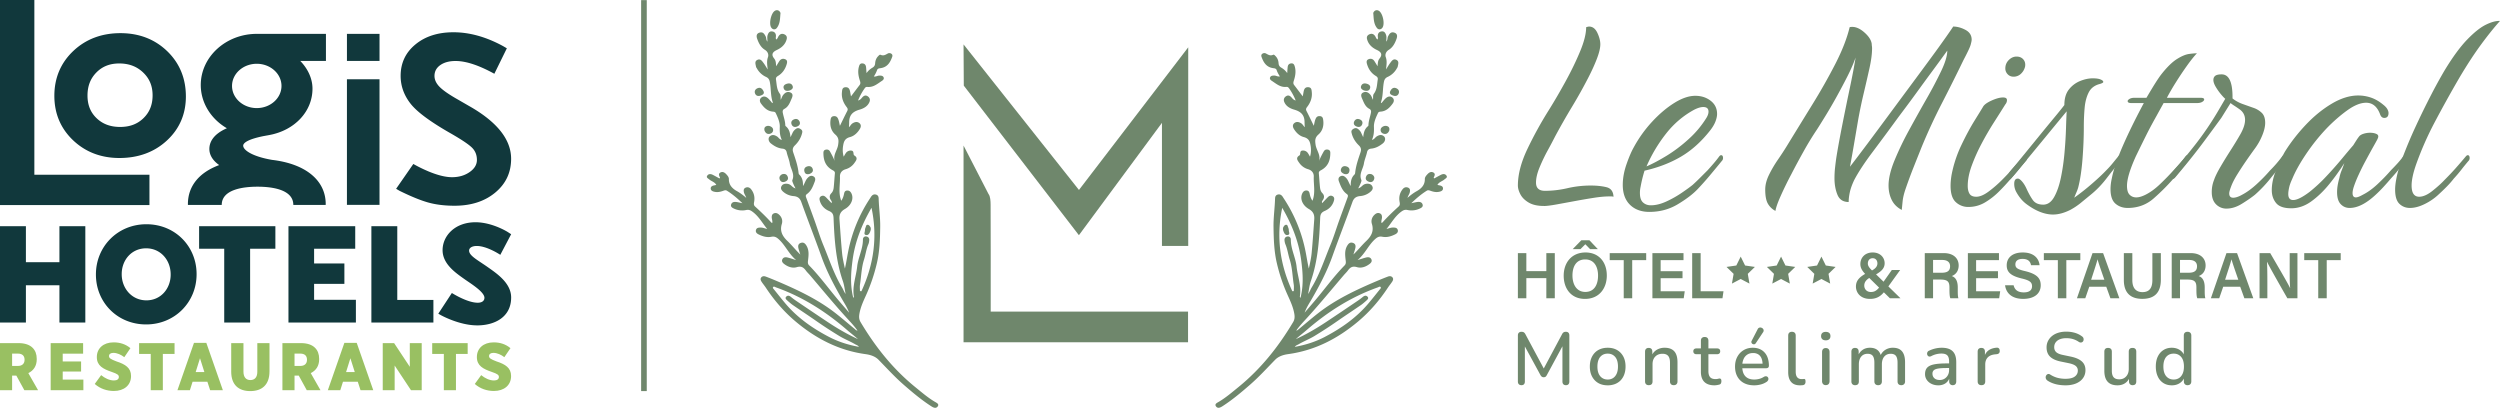
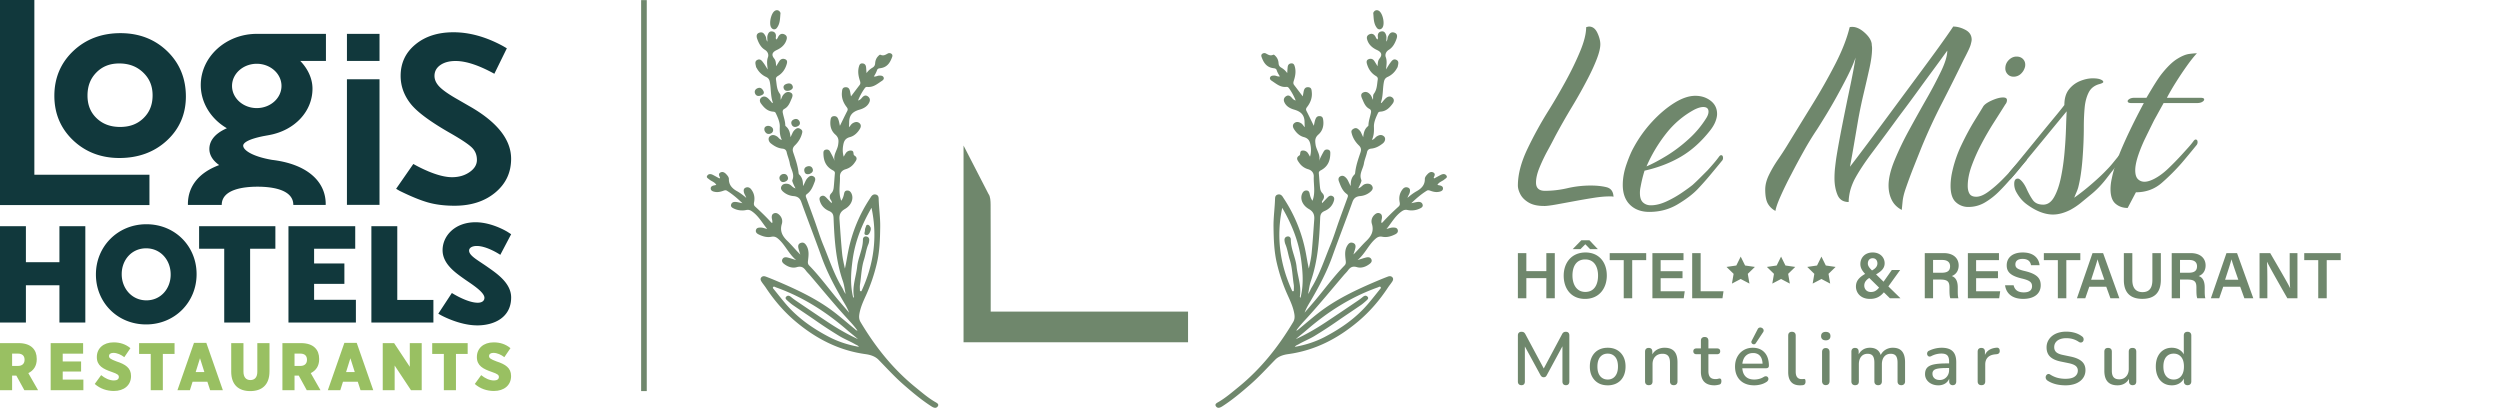
<svg xmlns="http://www.w3.org/2000/svg" data-name="Calque 2" viewBox="0 0 333.27 54.361">
  <g data-name="Calque 1">
    <path d="M0 45.74h2.467c.852 0 1.48.224 1.884.628.359.359.547.843.547 1.48v.045c0 .924-.449 1.516-1.121 1.848l1.301 2.279h-1.83L2.18 50.073h-.565v1.947H0v-6.28zm2.404 3.041c.547 0 .87-.305.87-.807v-.027c0-.538-.332-.808-.879-.808h-.781v1.642h.789zm4.351-3.041h4.324v1.409H8.361v1.041h2.449v1.337H8.361v1.077h2.754v1.417h-4.36v-6.28zm5.875 5.445l.852-1.175c.511.413 1.104.709 1.714.709.422 0 .646-.188.646-.457v-.018c0-.251-.188-.404-.924-.655-1.184-.404-2.01-.834-2.01-1.974v-.027c0-1.139.87-1.947 2.234-1.947.843 0 1.597.233 2.243.772l-.816 1.202c-.431-.332-.951-.574-1.462-.574-.368 0-.574.17-.574.413v.009c0 .278.197.413.996.718 1.193.386 1.938.87 1.938 1.938v.018c0 1.22-.933 1.983-2.288 1.983-.924 0-1.821-.296-2.548-.933zm7.464-4.001h-1.552V45.74h4.728v1.444h-1.561v4.836h-1.615v-4.836zm5.767-1.48h1.642l2.207 6.316h-1.696l-.368-1.13h-1.974l-.359 1.13h-1.66l2.207-6.316zm1.382 3.893l-.583-1.839-.574 1.839h1.157zm3.579-.062V45.74h1.633v3.804c0 .763.368 1.121.924 1.121s.924-.35.924-1.095v-3.831h1.624v3.759c0 1.83-1.032 2.638-2.566 2.638s-2.539-.817-2.539-2.602zm6.826-3.795h2.467c.852 0 1.48.224 1.884.628.359.359.547.843.547 1.48v.045c0 .924-.449 1.516-1.121 1.848l1.301 2.279h-1.83l-1.068-1.947h-.565v1.947h-1.615v-6.28zm2.405 3.041c.547 0 .87-.305.87-.807v-.027c0-.538-.332-.808-.879-.808h-.781v1.642h.789zm5.857-3.077h1.642l2.207 6.316h-1.696l-.368-1.13h-1.974l-.359 1.13h-1.66l2.207-6.316zm1.382 3.893l-.583-1.839-.574 1.839h1.157zm3.731-3.857h1.516l2.09 3.158V45.74h1.588v6.28H54.79l-2.18-3.292v3.292h-1.588v-6.28zm8.145 1.444h-1.552V45.74h4.728v1.444h-1.561v4.836h-1.615v-4.836zm4.126 4.001l.852-1.175c.511.413 1.103.709 1.713.709.422 0 .646-.188.646-.457v-.018c0-.251-.188-.404-.924-.655-1.184-.404-2.01-.834-2.01-1.974v-.027c0-1.139.87-1.947 2.234-1.947.843 0 1.597.233 2.243.772l-.816 1.202c-.431-.332-.951-.574-1.462-.574-.368 0-.574.17-.574.413v.009c0 .278.197.413.996.718 1.193.386 1.938.87 1.938 1.938v.018c0 1.22-.933 1.983-2.288 1.983-.924 0-1.821-.296-2.548-.933z" fill="#99c062" />
    <path d="M19.923 23.291v4.044H0V0h4.58v23.291h15.343zM22.287 6.82c1.654 1.597 2.493 3.629 2.493 6.039 0 2.346-.852 4.323-2.534 5.876-1.672 1.544-3.801 2.327-6.327 2.327-2.45 0-4.528-.796-6.178-2.365-1.656-1.574-2.495-3.567-2.495-5.923 0-2.378.848-4.388 2.521-5.974 1.667-1.58 3.783-2.381 6.288-2.381 2.484 0 4.581.808 6.231 2.401m-1.944 5.886c0-1.236-.41-2.23-1.255-3.038-.849-.812-1.893-1.208-3.192-1.208-1.252 0-2.248.392-3.044 1.2-.798.809-1.186 1.815-1.186 3.077 0 1.248.395 2.234 1.209 3.016.818.786 1.847 1.169 3.145 1.169 1.286 0 2.307-.386 3.119-1.181.81-.793 1.204-1.785 1.204-3.034m42.303 1.488l-1.552-.896c-1.178-.662-2.001-1.228-2.47-1.697-.468-.469-.703-.962-.703-1.481 0-.598.259-1.08.776-1.444.517-.364 1.197-.546 2.041-.546 1.385 0 3.109.572 5.164 1.703l1.665-3.394-.505-.296c-2.259-1.228-4.463-1.843-6.611-1.843-2.069 0-3.76.542-5.072 1.624-1.313 1.083-1.97 2.481-1.97 4.194 0 1.325.433 2.55 1.301 3.672.867 1.124 2.701 2.477 5.502 4.061 1.4.808 2.311 1.426 2.733 1.854.421.428.633.966.633 1.612 0 .63-.326 1.172-.979 1.624-.653.453-1.432.679-2.339.679-.875 0-1.953-.27-3.234-.812a18.46 18.46 0 01-1.925-.951l-2.295 3.309.46.272c1.543.76 2.824 1.281 3.843 1.564 1.018.282 2.18.424 3.485.424 2.212 0 4.022-.586 5.431-1.757 1.408-1.171 2.112-2.67 2.112-4.496 0-2.553-1.831-4.879-5.492-6.98m-37.59 13.131c-.001-.038-.004-.076-.004-.114 0-2.381 1.473-4.205 4.17-5.205-1.061-.75-1.309-1.556-1.309-2.145 0-.828.43-1.933 2.336-2.765-2.142-1.239-3.483-3.417-3.483-5.76 0-3.761 3.352-6.821 7.471-6.821h9.216v3.607h-3.424c.884.911 1.631 2.208 1.631 3.7 0 3.035-2.372 5.565-5.784 6.186s-.113.022-.113.022c-3.015.509-3.341 1.138-3.341 1.385 0 .596 1.206 1.444 3.854 1.9 4.475.527 7.147 2.73 7.147 5.895 0 .038-.003.076-.004.114h-4.314v-.002c0-2.118-2.99-2.434-4.772-2.434s-4.772.316-4.772 2.434v.002h-4.506zm9.175-18.822c-1.818 0-3.297 1.325-3.297 2.953s1.479 2.953 3.297 2.953 3.297-1.325 3.297-2.953-1.479-2.953-3.297-2.953m16.365-3.988H46.25v3.607h4.344V4.515zm-4.345 22.8h4.344V10.571h-4.344v16.744zM0 42.993h3.453v-4.964h4.469v4.964h3.453V30.15H7.922v4.807H3.453V30.15H0v12.843zm12.787-6.385c0 3.688 2.848 6.642 6.692 6.642s6.728-2.991 6.728-6.678v-.037c0-3.688-2.848-6.642-6.692-6.642s-6.728 2.991-6.728 6.678v.037m9.965 0c0 1.853-1.298 3.431-3.236 3.431-1.956 0-3.291-1.615-3.291-3.468v-.037c0-1.853 1.298-3.431 3.254-3.431s3.272 1.596 3.272 3.468v.037m7.139 6.385h3.453v-9.839h3.367V30.15H26.542v3.004h3.349v9.839zm8.564 0h8.99v-3.027h-5.572v-2.12h4.038v-2.724h-4.038v-1.963h5.483V30.15h-8.901v12.843zm11.054 0h8.268v-3.01h-4.815V30.15h-3.453v12.843zm14.101.385c2.317 0 4.532-1.088 4.532-3.72 0-1.926-1.912-3.2-3.181-4.09-1.273-.892-2.425-1.479-2.425-2.157 0-.424.493-.621 1.016-.621 1.395 0 3.145 1.181 3.145 1.181l1.445-2.747-.483-.312s-2.045-1.284-4.264-1.284c-2.778 0-4.394 1.835-4.394 3.722 0 1.835 1.722 3.011 2.892 3.842.849.603 2.687 1.716 2.687 2.506 0 .394-.309.658-.897.658-1.415 0-3.444-1.298-3.444-1.298l-1.809 2.759.305.176s2.459 1.383 4.875 1.383" fill="#11383c" />
    <path fill="#6f876c" d="M85.468.015h.75v52.121h-.75z" />
    <g fill="#6f876c">
      <path d="M173.172 43.848c.848-.697 1.676-1.415 2.542-2.093 2.364-1.852 5.103-3.136 7.904-4.322.463-.196.929-.386 1.401-.563.193-.072.409-.087.573.071.184.176.131.391.023.567-.174.284-.401.541-.585.82-1.115 1.691-2.439 3.24-4.027 4.566-2.649 2.213-5.661 3.817-9.282 4.313-.63.086-1.277.288-1.723.743-1.101 1.125-2.155 2.288-3.353 3.332-1.16 1.01-2.336 2.001-3.646 2.849-.286.185-.644.386-.893.047-.24-.327.153-.485.4-.632.931-.556 1.737-1.253 2.564-1.924 3.042-2.468 5.38-5.439 7.319-8.69.199-.334.221-.671.164-1.038-.141-.904-.525-1.73-.905-2.565a23.106 23.106 0 01-1.417-4.175c-.39-1.619-.438-3.261-.461-4.911-.017-1.265.17-2.515.206-3.774.007-.25.081-.469.385-.539.298-.068.483.086.631.295.037.052.066.109.101.162a19.734 19.734 0 012.945 7.127c.153.76.262 1.527.439 2.286.15-.691.311-1.376.376-2.069.142-1.5.241-3.004.348-4.507.04-.568-.108-1.01-.715-1.358-.909-.522-1.215-1.436-.867-2.112.12-.233.303-.385.595-.356.272.028.337.237.378.441.066.327.17.638.372.923.42-1.075.132-2.153.173-3.217.016-.422-.197-.826-.763-.989a2.138 2.138 0 01-1.152-.816c-.239-.337-.551-.694.018-1.033.046-.027.066-.108.075-.166.031-.199.015-.444.309-.469a.775.775 0 01.734.343c.102.15.185.311.277.467.178-.585.155-1.154.031-1.707-.094-.422-.287-.752-.868-.904-.574-.15-1.028-.601-1.328-1.109-.153-.259-.183-.562.099-.771.292-.217.6-.132.893.051.202.126.28.341.475.512-.011-.228-.029-.424-.028-.619.005-.936-.406-1.439-1.379-1.718-.588-.168-1.086-.457-1.323-1.013-.133-.313-.046-.601.252-.786.306-.19.54-.027.738.203.126.146.25.303.527.375a7.755 7.755 0 00-.868-1.604c-.088-.123-.178-.226-.363-.208-.82.083-1.355-.422-1.947-.803-.169-.109-.322-.267-.227-.476.101-.221.337-.233.565-.233.235 0 .435.169.735.115-.185-.285-.338-.557-.433-.852-.056-.173-.222-.221-.4-.242-.966-.113-1.34-.763-1.609-1.501-.055-.151-.059-.315.103-.427a.46.46 0 01.484-.034c.302.167.574.353.961.168.11-.052.235.097.326.191.261.268.371.597.394.944.017.256.114.442.353.58.297.172.555.388.798.727.026-.34.034-.586.066-.831.033-.258.179-.445.482-.462.304-.017.392.184.458.413.181.627.084 1.238-.109 1.843-.068.214-.137.417.022.624.374.487.743.977 1.153 1.518l.113-.616c.062-.329.184-.633.624-.605.443.028.438.377.468.668.075.733-.175 1.391-.63 1.976-.152.196-.179.331-.069.542.323.623.623 1.256.968 1.959.087-.377.124-.685.261-.972.111-.233.278-.339.554-.317.273.022.38.186.418.402.136.766-.013 1.514-.611 2.042-.496.437-.463.834-.385 1.376.107.745.738 1.397.439 2.211.18-.468.41-.9.651-1.328.115-.204.304-.29.552-.239.242.05.319.212.32.418.005.973-.268 1.821-1.262 2.342-.175.091-.287.199-.267.407.058.62.091 1.243.155 1.863.029.278.097.551.316.775.272.279.278.585.074.904-.073.115-.189.223-.099.421.256-.269.492-.523.736-.771.17-.173.379-.291.631-.163.271.137.267.369.198.614-.176.633-.617 1.107-1.227 1.366-.505.215-.589.512-.607.952-.113 2.835-.294 5.661-1.24 8.396-.191.552-.249 1.143-.368 1.717.208-.265.303-.575.469-.849 1.082-1.781 1.701-3.734 2.486-5.624.447-1.076.781-2.191 1.174-3.286.361-1.007.734-2.01 1.1-3.016.07-.191.165-.377-.072-.547-.593-.426-.808-1.057-1.045-1.671-.104-.27-.099-.552.208-.699.333-.159.578.034.785.266.25.281.324.645.581 1.041-.022-.634.084-1.14.509-1.548.052-.05.07-.143.078-.219.096-.937.411-1.826.712-2.718.119-.351.087-.64-.22-.936-.496-.479-.839-1.053-.981-1.716-.053-.247.075-.384.276-.498.191-.109.378-.123.567.012.207.147.359.329.457.551.084.189.175.374.263.561.058-.57.16-1.08.631-1.467a.181.181 0 00.065-.123c.009-.567.221-1.099.329-1.648.041-.207.035-.412-.197-.535-.583-.308-.751-.87-.981-1.381-.125-.278-.239-.646.181-.819.41-.169.727.059.957.351.129.164.188.374.313.635.045-.327-.036-.597.124-.809.429-.569.408-1.232.513-1.872.039-.235-.044-.368-.259-.498-.625-.378-.983-.935-1.173-1.588-.074-.254-.102-.519.216-.645.329-.13.599-.014.778.266.142.222.275.448.413.672.044-.369.014-.716.27-1.033.391-.486.264-.844-.346-1.129-.668-.311-1.152-.762-1.326-1.455-.078-.309.047-.528.344-.65.315-.13.556-.012.732.248.1.148.129.343.321.454.104-.175.034-.331.035-.481.003-.328.172-.557.518-.597.349-.04.492.202.588.477.095.27.023.548.033.886.198-.253.126-.492.229-.69.168-.321.351-.657.828-.511.457.139.412.529.304.83-.201.562-.47 1.117-1.032 1.466-.406.252-.52.658-.401.984.186.51.1.992.033 1.63.23-.364.366-.613.537-.839.199-.263.411-.637.831-.444.419.192.243.596.187.926-.012.073-.072.139-.11.209a2.644 2.644 0 01-1.234 1.146c-.329.155-.437.376-.498.694-.174.898-.081 1.829-.398 2.708-.005.015.035.043.073.087.18-.208.34-.424.534-.609.239-.227.555-.378.866-.174.33.216.31.563.102.841-.395.53-.84 1.027-1.623 1.079-.145.01-.27.05-.332.179-.283.586-.566 1.232-.547 1.824.02.61.01 1.173-.271 1.768.336-.081.429-.331.635-.461.327-.206.655-.292.971-.017.263.229.182.683-.155.947-.445.349-.929.63-1.532.69-.321.032-.503.175-.571.493-.108.503-.331.988-.412 1.493-.116.728-.68 1.398-.343 2.193.051.121-.04.305-.097.45-.08.206-.189.403-.318.673.338-.106.478-.311.671-.453.333-.245.902-.226 1.116.041.283.352.122.634-.192.894a2.38 2.38 0 01-1.329.542c-.555.049-.855.277-1.038.786-.871 2.429-1.814 4.836-2.681 7.265-.717 2.008-1.711 3.896-2.79 5.754-.31.534-.657 1.056-.903 1.733.483-.561.895-1.034 1.301-1.512 1.347-1.584 2.55-3.271 4.017-4.771.165-.168.194-.343.166-.59-.081-.705-.2-1.43.224-2.097.157-.247.354-.437.697-.338.37.106.423.387.36.683-.063.296-.172.585-.261.877.602-.579 1.111-1.224 1.707-1.794.693-.662 1.051-1.346.755-2.29-.133-.426-.01-.905.39-1.251.184-.158.398-.256.65-.159.256.098.311.305.307.541-.004.247-.133.485-.064.754.052-.03.103-.045.132-.077.671-.744 1.4-1.439 2.147-2.119.199-.181.18-.37.136-.6-.119-.622-.003-1.213.416-1.728.178-.219.443-.314.724-.187.275.124.27.366.219.612-.055.26-.238.471-.309.742.385-.331.778-.638 1.223-.886.66-.369 1.102-.853 1.088-1.617-.004-.248.183-.468.361-.657.197-.209.458-.378.76-.224.318.162.186.424.075.659-.022.045-.027.091.073.132.269-.147.557-.309.851-.462.258-.134.542-.181.738.06.227.28-.077.395-.259.552-.284.246-.719.335-.918.718.101.024.164.043.228.054.271.045.523.145.514.429-.01.303-.295.397-.57.447-.361.065-.711-.007-1.049-.126-.177-.062-.363-.142-.538-.033-.728.452-1.367.994-2.069 1.669.399-.078.656-.156.917-.172.267-.017.508.07.589.348.078.269-.102.407-.324.515a2.561 2.561 0 01-1.683.217c-.37-.08-.591.039-.862.24-.838.622-1.294 1.504-1.942 2.286.305-.066.568-.191.863-.188.264.002.531.013.626.293.098.288-.07.482-.331.612-.535.266-1.109.443-1.715.323-.413-.082-.663.052-.941.298-.917.81-1.344 1.949-2.358 2.811.45-.139.782-.256 1.124-.341.276-.069.558-.06.704.221.131.252.002.456-.206.619-.492.387-1.107.618-1.698.446-.654-.191-.939.065-1.243.479-.151.206-.347.383-.514.579-1.633 1.915-3.223 3.862-4.927 5.726-.487.533-.987 1.053-1.418 1.668.205-.02.271-.142.368-.222zm3.444 1.058c2.204-1.151 4.187-2.553 5.759-4.4.533-.626 1.038-1.272 1.553-1.91.079-.097.216-.21.119-.327-.106-.128-.247-.004-.367.039-3.621 1.287-6.727 3.291-9.53 5.722-.462.4-.954.771-1.41 1.18 1.4-.64 2.712-1.405 3.974-2.239 1.419-.939 2.825-1.894 4.234-2.845a8.87 8.87 0 00.712-.529c.201-.168.412-.257.625-.063.219.2.045.376-.116.519-.244.217-.488.437-.759.624-1.032.711-2.083 1.4-3.11 2.116a58.657 58.657 0 01-3.074 2.001c-.683.415-1.439.703-2.125 1.108-.14.083-.32.109-.496.341 1.487-.268 2.794-.699 4.012-1.335zm-4.149-6.966c-.173-1.107-.188-2.238-.533-3.319-.219-.685-.296-1.401-.585-2.069a1.792 1.792 0 01-.112-.502c-.03-.266.101-.479.385-.526.304-.051.456.193.455.402-.011 1.253.633 2.388.766 3.605.145 1.338.679 2.644.435 4.017-.004.025.023.054.081.179.447-1.742.316-3.4.096-5.063-.328-2.475-1.246-4.768-2.523-6.959-.817 3.847-.316 7.543 1.343 11.114l.199-.009c0-.29.037-.585-.007-.869zm10.597-36.199c.076.631.015 1.363.485 1.979.234.307.618.233.791-.117.257-.518.004-1.718-.442-2.1-.293-.251-.691-.17-.835.238z" />
-       <path d="M185.749 12.751c.233.085.559.069.703-.276.131-.314-.016-.602-.359-.727-.39-.142-.609.111-.752.39-.141.276-.025.481.408.613zm-.553 4.657c.063-.287.008-.527-.346-.615-.315-.079-.737.145-.792.429-.058.302.115.535.408.611.366.096.602-.108.73-.425zm-5.993 5.783c.33.085.574.002.66-.287.094-.314.019-.596-.363-.716-.352-.11-.62.022-.725.329-.119.348.123.548.428.674zm3.649.038c-.378-.104-.606.004-.732.294-.15.346.017.575.356.703.322.122.574 0 .688-.289.13-.329-.038-.563-.313-.708zm-1.02-11.171c.348.096.656.088.79-.241.13-.321-.058-.541-.389-.645-.319-.1-.625-.064-.767.254-.151.337.088.514.366.632zm-1.321 4.17c-.119.332.067.541.379.652.315.112.58-.001.694-.294.121-.309-.015-.559-.341-.68-.343-.126-.588.009-.732.321zm-9.447 14.073a.736.736 0 00.026.512c.096.25.229.569.553.518.392-.062.164-.402.167-.623a1.015 1.015 0 00-.093-.406c-.059-.133-.068-.354-.278-.338-.19.014-.288.196-.373.338z" />
    </g>
    <g fill="#6f876c" data-name="Xy7WiN">
      <path d="M114.309 44.07c-.431-.615-.931-1.135-1.418-1.668-1.704-1.864-3.294-3.81-4.927-5.726-.167-.196-.363-.374-.514-.579-.303-.415-.589-.67-1.243-.479-.591.172-1.206-.059-1.698-.446-.208-.163-.337-.367-.206-.619.146-.281.428-.29.704-.221.341.085.673.202 1.124.341-1.014-.862-1.441-2.001-2.358-2.811-.278-.246-.528-.38-.941-.298-.606.12-1.18-.057-1.715-.323-.262-.13-.429-.324-.331-.612.095-.28.362-.291.626-.293.295-.003.558.122.863.188-.648-.782-1.104-1.664-1.942-2.286-.272-.201-.492-.32-.862-.24a2.56 2.56 0 01-1.683-.217c-.222-.108-.402-.246-.324-.515.081-.278.322-.365.589-.348.261.016.518.094.917.172-.702-.675-1.342-1.218-2.069-1.669-.175-.109-.361-.028-.538.033-.339.118-.688.191-1.049.126-.274-.05-.56-.144-.57-.447-.009-.284.242-.384.514-.429.064-.011.127-.03.228-.054-.198-.383-.634-.472-.918-.718-.181-.158-.486-.272-.259-.552.196-.241.48-.194.738-.06.294.153.581.315.851.462.1-.041.095-.087.073-.132-.112-.234-.243-.497.075-.659.302-.154.563.015.76.224.178.188.365.409.361.657-.014.763.428 1.248 1.088 1.617.444.248.838.555 1.223.886-.071-.271-.254-.481-.309-.742-.052-.246-.056-.487.219-.612.281-.127.545-.032.724.187.419.515.535 1.106.416 1.728-.044.23-.062.419.136.6.747.68 1.476 1.375 2.147 2.119.029.032.079.047.132.077.069-.269-.06-.507-.064-.754-.004-.236.051-.443.307-.541.251-.096.466 0 .65.159.4.345.523.824.39 1.251-.295.944.062 1.627.755 2.29.596.569 1.104 1.215 1.707 1.794-.089-.292-.197-.58-.261-.877-.063-.295-.009-.576.36-.683.342-.098.54.091.697.338.424.667.305 1.392.224 2.097-.028.247.001.422.166.59 1.466 1.501 2.669 3.187 4.017 4.771.406.478.818.952 1.301 1.512-.246-.677-.593-1.2-.903-1.733-1.079-1.858-2.073-3.746-2.79-5.754-.867-2.43-1.81-4.837-2.681-7.265-.183-.51-.483-.737-1.038-.786a2.376 2.376 0 01-1.329-.542c-.315-.26-.475-.541-.192-.894.215-.267.784-.285 1.116-.041.193.142.333.347.671.453-.129-.269-.238-.466-.318-.673-.056-.145-.148-.329-.097-.45.338-.795-.226-1.465-.343-2.193-.081-.505-.304-.99-.412-1.493-.068-.318-.25-.461-.571-.493-.603-.06-1.087-.341-1.532-.69-.337-.264-.418-.718-.155-.947.316-.275.645-.189.971.017.206.13.299.38.635.461-.281-.594-.291-1.157-.271-1.768.02-.592-.263-1.239-.547-1.824-.062-.129-.187-.17-.332-.179-.783-.053-1.228-.549-1.623-1.079-.207-.278-.228-.624.102-.841.312-.204.628-.053.866.174.195.185.354.401.534.609.038-.044.078-.072.073-.087-.317-.879-.224-1.81-.398-2.708-.062-.318-.169-.54-.498-.694a2.644 2.644 0 01-1.234-1.146c-.038-.07-.098-.136-.11-.209-.056-.33-.232-.734.187-.926.421-.192.632.181.831.444.171.227.307.476.537.839-.068-.638-.153-1.12.033-1.63.119-.326.005-.732-.401-.984-.563-.349-.831-.904-1.032-1.466-.108-.301-.153-.691.304-.83.477-.146.66.19.828.511.103.197.031.437.229.69.011-.338-.061-.616.033-.886.096-.275.239-.517.588-.477.346.04.515.269.518.597.001.151-.068.306.035.481.192-.11.22-.306.321-.454.176-.26.417-.378.732-.248.297.122.421.341.344.65-.174.692-.658 1.143-1.326 1.455-.61.284-.737.643-.346 1.129.255.317.225.664.27 1.033.137-.224.271-.45.413-.672.179-.28.449-.396.778-.266.319.126.29.391.216.645-.19.653-.547 1.21-1.173 1.588-.215.13-.298.263-.259.498.105.64.085 1.303.513 1.872.16.213.079.482.124.809.125-.261.184-.471.313-.635.229-.292.546-.52.957-.351.42.173.306.54.181.819-.23.511-.399 1.073-.981 1.381-.233.123-.238.328-.197.535.109.549.32 1.082.329 1.648 0 .042.031.094.065.123.471.387.573.897.631 1.467.088-.187.179-.373.263-.561.099-.222.25-.404.457-.551.189-.135.377-.121.567-.012.2.115.328.252.276.498-.142.663-.486 1.237-.981 1.716-.307.296-.338.585-.22.936.301.892.615 1.781.712 2.718.008.075.025.168.078.219.425.408.531.914.509 1.548.256-.396.33-.76.581-1.041.207-.232.452-.425.785-.266.307.146.312.428.208.699-.236.615-.452 1.246-1.045 1.671-.237.17-.141.357-.072.547.366 1.005.739 2.009 1.1 3.016.393 1.095.727 2.21 1.174 3.286.785 1.89 1.404 3.843 2.486 5.624.166.274.262.584.469.849-.119-.573-.177-1.164-.368-1.717-.946-2.735-1.126-5.561-1.24-8.396-.018-.439-.102-.737-.607-.952-.61-.26-1.051-.734-1.227-1.366-.068-.245-.073-.477.198-.614.253-.128.461-.01.631.163.244.248.48.502.736.771.09-.198-.026-.306-.099-.421-.204-.319-.198-.626.074-.904.218-.224.287-.497.316-.775.064-.62.096-1.243.155-1.863.02-.208-.093-.316-.267-.407-.994-.521-1.267-1.369-1.262-2.342 0-.207.078-.369.32-.418.249-.051.438.035.552.239.241.428.471.86.651 1.328-.3-.814.332-1.466.439-2.211.078-.542.111-.939-.385-1.376-.598-.527-.747-1.276-.611-2.042.038-.216.145-.38.418-.402.276-.022.443.084.554.317.137.286.173.595.261.972.345-.703.645-1.336.968-1.959.109-.211.083-.346-.069-.542-.455-.585-.705-1.243-.63-1.976.03-.291.025-.64.468-.668.441-.028.562.276.624.605l.113.616c.41-.541.779-1.031 1.153-1.518.159-.207.091-.41.022-.624-.193-.605-.29-1.216-.109-1.843.066-.228.154-.43.458-.413.302.017.448.205.482.462.031.244.04.491.066.831.243-.339.501-.555.798-.727.239-.138.335-.324.353-.58.023-.346.133-.675.394-.944.091-.093.216-.243.326-.191.387.184.659-.001.961-.168a.458.458 0 01.484.034c.162.112.158.276.103.427-.269.738-.643 1.388-1.609 1.501-.178.021-.344.069-.4.242a3.663 3.663 0 01-.433.852c.3.054.501-.115.735-.115.229 0 .465.012.565.233.095.209-.058.367-.227.476-.592.381-1.127.886-1.947.803-.185-.019-.274.084-.363.208a7.755 7.755 0 00-.868 1.604c.277-.072.402-.229.527-.375.197-.23.432-.393.738-.203.298.185.386.473.252.786-.237.555-.735.844-1.323 1.013-.972.278-1.384.782-1.379 1.718.001.196-.017.392-.028.619.195-.17.274-.386.475-.512.293-.183.6-.268.893-.051.282.209.251.512.099.771-.299.508-.754.96-1.328 1.109-.58.151-.773.482-.868.904-.123.553-.147 1.123.031 1.707.091-.156.174-.317.277-.467a.775.775 0 01.734-.343c.294.026.277.27.309.469.009.059.029.139.075.166.569.339.257.696.018 1.033-.277.391-.682.68-1.152.816-.566.163-.779.567-.763.989.041 1.064-.247 2.142.173 3.217.202-.286.306-.596.372-.923.041-.204.106-.413.378-.441.292-.03.475.123.595.356.348.676.042 1.59-.867 2.112-.608.349-.755.79-.715 1.358.106 1.503.205 3.007.348 4.507.066.692.226 1.377.376 2.069.177-.758.286-1.526.439-2.286a19.751 19.751 0 012.945-7.127c.035-.053.065-.11.101-.162.148-.209.332-.363.631-.295.304.07.377.289.385.539.036 1.259.223 2.509.206 3.774-.023 1.65-.071 3.292-.461 4.911a23.08 23.08 0 01-1.417 4.175c-.38.835-.764 1.661-.905 2.565-.057.367-.036.703.164 1.038 1.939 3.251 4.276 6.222 7.319 8.69.826.67 1.632 1.368 2.564 1.924.247.148.641.305.4.632-.249.339-.607.138-.893-.047-1.31-.848-2.486-1.838-3.646-2.849-1.198-1.044-2.252-2.207-3.353-3.332-.446-.455-1.093-.657-1.723-.743-3.622-.496-6.633-2.1-9.282-4.313-1.587-1.326-2.911-2.876-4.027-4.566-.184-.279-.411-.536-.585-.82-.108-.176-.161-.391.023-.567.164-.157.38-.143.573-.071.472.177.938.367 1.401.563 2.8 1.186 5.54 2.47 7.904 4.322.866.678 1.694 1.396 2.542 2.093.097.08.164.202.368.222zm.2 2.171c-.176-.232-.356-.258-.496-.341-.686-.404-1.442-.692-2.125-1.108a58.657 58.657 0 01-3.074-2.001c-1.028-.717-2.079-1.405-3.11-2.116-.271-.187-.515-.407-.759-.624-.161-.143-.335-.319-.116-.519.213-.194.424-.104.625.063.226.188.466.363.712.529 1.409.952 2.815 1.907 4.234 2.845 1.262.835 2.574 1.599 3.974 2.239-.456-.409-.948-.78-1.41-1.18-2.803-2.431-5.91-4.435-9.53-5.722-.12-.043-.261-.167-.367-.039-.097.117.041.23.119.327.516.638 1.021 1.284 1.553 1.91 1.572 1.847 3.555 3.249 5.759 4.4 1.217.635 2.525 1.067 4.012 1.335zm.129-7.432l.199.009c1.659-3.57 2.16-7.267 1.343-11.114-1.277 2.191-2.195 4.484-2.523 6.959-.22 1.662-.35 3.32.096 5.063.058-.125.085-.154.081-.179-.243-1.373.29-2.678.435-4.017.132-1.216.776-2.351.766-3.605-.002-.209.151-.453.455-.402.284.048.415.26.385.526-.019.17-.044.346-.112.502-.289.668-.366 1.384-.585 2.069-.345 1.08-.361 2.212-.533 3.319-.044.284-.007.579-.007.869zM104.049 1.741c-.076.631-.015 1.363-.485 1.979-.234.307-.618.233-.791-.117-.257-.518-.004-1.718.442-2.1.293-.251.691-.17.835.238z" />
      <path d="M101.364 12.751c-.233.085-.559.069-.703-.276-.131-.314.016-.602.359-.727.39-.142.609.111.752.39.141.276.025.481-.408.613zm.552 4.657c-.063-.287-.008-.527.346-.615.315-.079.737.145.792.429.058.302-.115.535-.408.611-.366.096-.602-.108-.73-.425zm5.993 5.783c-.33.085-.574.002-.66-.287-.094-.314-.019-.596.363-.716.352-.11.62.022.725.329.119.348-.123.548-.428.674zm-3.648.038c.378-.104.606.004.732.294.15.346-.017.575-.356.703-.322.122-.574 0-.688-.289-.13-.329.038-.563.313-.708zm1.019-11.171c-.348.096-.656.088-.79-.241-.13-.321.058-.541.389-.645.319-.1.625-.064.767.254.151.337-.088.514-.366.632zm1.321 4.17c.119.332-.067.541-.379.652-.315.112-.58-.001-.694-.294-.121-.309.015-.559.341-.68.343-.126.588.009.732.321zm9.448 14.073c.06.18.036.352-.026.512-.096.25-.229.569-.553.518-.392-.062-.164-.402-.167-.623a1.015 1.015 0 01.093-.406c.059-.133.068-.354.278-.338.19.014.288.196.373.338z" />
    </g>
    <g fill="#6f876c">
-       <path d="M143.834 25.323L158.4 6.307v26.481h-3.503V16.377l-11.071 14.977-15.345-19.938-.033-5.497 15.386 19.404z" />
      <path d="M128.448 19.403v26.223h29.928v-4.09h-26.308v-1.729c0-4.163.009-8.326-.012-12.488-.003-.497-.026-1.143-.284-1.465l-3.323-6.45z" />
    </g>
    <g fill="#6f876c">
      <path d="M205.819 27.457c-.851 0-1.532-.154-2.044-.461-.514-.308-.88-.675-1.099-1.099-.22-.425-.33-.813-.33-1.165 0-1.465.418-3.078 1.253-4.837a51.157 51.157 0 012.88-5.231c.732-1.172 1.479-2.455 2.242-3.847s1.407-2.725 1.934-4.001c.528-1.274.792-2.337.792-3.187.175-.059.307-.088.395-.088.469 0 .835.279 1.099.835.263.558.395 1.071.395 1.539s-.147 1.093-.44 1.869c-.294.777-.675 1.62-1.143 2.529a65.119 65.119 0 01-2.198 3.934 90.126 90.126 0 00-2.243 3.935 58.392 58.392 0 01-.967 1.825c-.411.747-.777 1.51-1.099 2.286-.323.777-.484 1.459-.484 2.045 0 .732.395 1.098 1.187 1.098.995 0 2-.116 3.011-.351a13.707 13.707 0 013.1-.351c.791 0 1.487.073 2.088.219.6.147.915.572.945 1.276a.9.9 0 00-.285-.044h-.33c-.557 0-1.253.066-2.089.198a93.65 93.65 0 00-2.549.44c-.865.162-1.664.307-2.396.44-.733.132-1.276.198-1.627.198zm14.069.792c-1.085 0-1.949-.315-2.594-.946-.644-.629-.967-1.516-.967-2.66 0-.879.168-1.802.506-2.77.337-.967.667-1.729.989-2.286a16.88 16.88 0 012.44-3.385c.952-1.026 1.934-1.854 2.945-2.485 1.011-.629 1.941-.945 2.792-.945.791 0 1.473.219 2.044.659.572.44.858 1.027.858 1.759 0 .293-.073.63-.219 1.011-.147.381-.382.776-.704 1.186-1.173 1.495-2.47 2.661-3.891 3.496-1.421.835-3.04 1.459-4.857 1.869a18.054 18.054 0 00-.527 2.154 3.712 3.712 0 00-.088.836c0 .586.139 1.004.418 1.253.278.249.621.373 1.033.373.644 0 1.333-.168 2.066-.505a14.182 14.182 0 002.066-1.165c.644-.44 1.128-.792 1.451-1.055.322-.293.637-.593.945-.902l1.034-1.033c.293-.322.572-.637.835-.946.264-.307.513-.623.748-.945.087-.088.16-.132.219-.132.176 0 .264.132.264.395 0 .147-.06.279-.176.395-.528.645-1.055 1.282-1.583 1.913s-1.07 1.238-1.627 1.825c-.644.675-1.531 1.348-2.66 2.022-1.129.673-2.382 1.011-3.759 1.011zm-.395-6.067c.762-.322 1.648-.792 2.66-1.407a19.39 19.39 0 002.945-2.221 12.993 12.993 0 002.352-2.792c.205-.322.308-.616.308-.88 0-.41-.235-.615-.704-.615-.323 0-.719.118-1.187.351-1.465.791-2.725 1.862-3.78 3.21s-1.92 2.799-2.594 4.353zm17.19 5.935a2.47 2.47 0 01-1.011-.967c-.235-.41-.353-1.041-.353-1.89 0-.616.168-1.268.506-1.957.337-.688.732-1.363 1.186-2.022s.843-1.254 1.166-1.781c1.113-1.817 2.248-3.663 3.406-5.54a79.24 79.24 0 003.1-5.473c.907-1.774 1.538-3.393 1.89-4.858.058-.029.175-.044.351-.044.528 0 1.077.256 1.648.769s.887 1.019.946 1.516c0 .088.007.176.021.264s.023.191.023.307c0 .733-.118 1.627-.353 2.682-.234 1.055-.49 2.169-.768 3.341a63.499 63.499 0 00-.726 3.473l-.593 3.473a149.832 149.832 0 01-.505 2.815c.703-.908 1.508-1.972 2.418-3.188.908-1.217 1.861-2.499 2.857-3.847s1.978-2.674 2.945-3.979a852.231 852.231 0 002.66-3.605 148.936 148.936 0 001.978-2.748c.513-.732.813-1.172.902-1.319.528 0 1.07.147 1.627.44.556.294.835.733.835 1.32 0 .118-.044.337-.132.659-.087.323-.41 1.011-.967 2.066-.908 1.877-1.861 3.782-2.857 5.716s-1.905 3.898-2.725 5.891c-.353.88-.712 1.781-1.078 2.704a66.385 66.385 0 00-1.077 2.924c-.206.615-.33 1.158-.374 1.626-.044.47-.081.836-.11 1.099-.616-.323-1.063-.769-1.341-1.341-.279-.571-.418-1.209-.418-1.912 0-.938.264-2.052.792-3.342a40.906 40.906 0 011.956-4.067 266.202 266.202 0 012.331-4.177 56.367 56.367 0 001.956-3.715c.528-1.113.792-2.007.792-2.681a326.704 326.704 0 01-2.022 2.769c-.586.792-1.187 1.612-1.803 2.462a164.85 164.85 0 01-1.648 2.243l-.989 1.319a380.474 380.474 0 01-3.496 4.726c-1.07 1.423-1.883 2.66-2.439 3.715-.294.616-.491 1.165-.594 1.648s-.154.916-.154 1.297c-.733 0-1.232-.322-1.495-.967-.263-.644-.395-1.377-.395-2.198 0-.498.028-1.004.088-1.517.058-.512.116-.959.175-1.341.205-1.26.469-2.704.792-4.33.322-1.627.652-3.239.989-4.837.337-1.596.594-2.952.769-4.066-.263.763-.63 1.604-1.099 2.527s-.96 1.847-1.472 2.77a65.35 65.35 0 01-1.473 2.527c-.469.763-.835 1.349-1.099 1.759a39.889 39.889 0 00-1.737 2.836 98.97 98.97 0 00-1.693 3.144 47.005 47.005 0 00-1.428 2.923c-.397.895-.624 1.546-.681 1.957zm25.718-.528a2.402 2.402 0 01-1.67-.637c-.469-.425-.704-1.15-.704-2.176 0-.44.044-.924.132-1.451a16.237 16.237 0 011.297-3.958c.6-1.26 1.187-2.351 1.758-3.274.572-.924.946-1.532 1.122-1.825.146-.293.528-.578 1.142-.858.616-.278 1.129-.418 1.539-.418.353 0 .528.118.528.353a.877.877 0 01-.219.571c-.44.704-.946 1.503-1.517 2.396a39.787 39.787 0 00-1.648 2.836 23.421 23.421 0 00-1.319 2.946c-.353.967-.528 1.862-.528 2.682 0 .44.08.791.242 1.055.16.263.461.395.9.395.469 0 1.011-.227 1.627-.681s1.209-.967 1.781-1.539.99-1.018 1.253-1.341c.293-.322.578-.63.858-.923.278-.293.534-.601.769-.923.088-.088.16-.132.219-.132.176 0 .264.132.264.395a.544.544 0 01-.176.395c-.323.382-.645.769-.967 1.165a25.1 25.1 0 01-1.011 1.166 27.086 27.086 0 01-1.583 1.714 9.42 9.42 0 01-1.89 1.473 4.276 4.276 0 01-2.199.593zm6.023-17.366c-.322 0-.586-.111-.791-.33a1.087 1.087 0 01-.307-.769c0-.44.154-.813.461-1.121s.652-.462 1.034-.462c.38 0 .681.125.9.374.22.25.301.565.242.945a1.882 1.882 0 01-.549.968 1.395 1.395 0 01-.99.395z" />
      <path d="M273.7 28.6c-1.114 0-2.287-.455-3.517-1.363-.528-.381-.983-.908-1.363-1.583a2.218 2.218 0 01-.308-1.143c0-.468.16-.703.484-.703.147 0 .33.124.55.373.219.25.417.565.593.946.263.586.542 1.093.835 1.516.293.426.762.638 1.407.638.586 0 1.07-.337 1.451-1.011s.682-1.539.902-2.594c.22-1.055.381-2.169.484-3.342.103-1.173.168-2.25.198-3.232a94.51 94.51 0 01.088-2.263c-1.378 1.67-2.674 3.246-3.891 4.726a459.732 459.732 0 01-3.451 4.155c-.118.147-.22.219-.308.219-.087 0-.131-.088-.131-.263 0-.322.073-.586.219-.792.586-.703 1.232-1.487 1.934-2.351l2.133-2.617c.717-.879 1.363-1.663 1.934-2.351.572-.689.989-1.21 1.253-1.561 0-.879.205-1.575.616-2.088a3.59 3.59 0 011.495-1.121c.585-.235 1.142-.353 1.67-.353.498 0 .864.06 1.099.176.205.088.307.191.307.307 0 .088-.147.176-.44.264-.703.175-1.202.549-1.495 1.121s-.477 1.261-.549 2.066c-.073.807-.11 1.664-.11 2.572 0 1.349-.06 2.77-.176 4.266-.118 1.495-.307 2.755-.572 3.78a5.197 5.197 0 01-.242.66c-.103.235-.198.469-.286.703a31.58 31.58 0 002.418-1.912c.792-.688 1.407-1.268 1.847-1.737.322-.322.608-.637.856-.946l.769-.945c.059-.088.132-.132.22-.132.176 0 .263.118.263.351 0 .147-.073.294-.219.44-.616.733-1.238 1.511-1.869 2.331s-1.326 1.538-2.088 2.153l-1.232 1.011a8.868 8.868 0 01-1.495 1.011c-.82.41-1.583.616-2.286.616z" />
-       <path d="M283.635 27.721c-.645 0-1.186-.191-1.626-.572-.441-.381-.66-1.026-.66-1.934 0-.235.015-.469.044-.704.028-.234.072-.484.132-.747.234-1.173.717-2.601 1.451-4.287.732-1.686 1.67-3.597 2.813-5.737h-1.671c-.322 0-.484-.088-.484-.264 0-.088.08-.182.242-.286.162-.102.389-.154.681-.154h1.583c.498-.85.902-1.516 1.209-2 .308-.484.565-.858.769-1.122.763-.967 1.457-1.648 2.089-2.044.629-.395 1.18-.623 1.648-.681a9.179 9.179 0 011.011-.088c-.411.44-.865 1.011-1.363 1.715a45.692 45.692 0 00-1.452 2.176 30.222 30.222 0 00-1.186 2.044h4.484c.322 0 .484.073.484.22 0 .118-.088.227-.264.33-.175.103-.41.154-.703.154h-4.44l-1.253 2.264a53.182 53.182 0 00-1.099 2.088c-.367.733-.813 1.642-1.341 2.727-.411.908-.711 1.686-.902 2.33-.191.645-.286 1.187-.286 1.627 0 .557.118.952.353 1.186.234.235.528.353.879.353s.762-.118 1.232-.353c.644-.322 1.289-.791 1.934-1.407a37.685 37.685 0 001.846-1.89c.293-.322.572-.63.835-.923.264-.293.513-.601.748-.923.088-.088.16-.132.219-.132.176 0 .264.118.264.351a.598.598 0 01-.176.44 120.61 120.61 0 01-1.934 2.331 28.054 28.054 0 01-2.638 2.637c-.967.851-2.125 1.276-3.473 1.276z" />
-       <path d="M296.824 27.809a1.913 1.913 0 01-1.407-.572c-.382-.381-.572-.923-.572-1.627a4.293 4.293 0 01.307-1.627c.147-.44.425-1.011.836-1.714.41-.704.863-1.444 1.363-2.221.498-.776.923-1.473 1.274-2.089.44-.762.66-1.421.66-1.978 0-.616-.263-1.099-.791-1.451a16.759 16.759 0 00-.616-.418 5.784 5.784 0 01-.528-.373l-1.232 1.978c-.703.967-1.436 1.964-2.198 2.99a81.462 81.462 0 01-2.199 2.836c-.703.864-1.304 1.59-1.802 2.176-.088.088-.176.131-.264.131-.146 0-.263-.072-.351-.219s-.072-.278.044-.395a84.448 84.448 0 003.297-3.957 41.186 41.186 0 002.945-4.309l1.055-1.802c-.118-.088-.301-.278-.549-.572a7.313 7.313 0 01-.704-.99c-.219-.366-.33-.681-.33-.945 0-.234.081-.418.242-.55.162-.131.447-.198.858-.198.997 0 1.48 1.071 1.451 3.21.41.323.864.572 1.364.747l1.428.506a2.99 2.99 0 011.122.681c.293.294.44.733.44 1.319 0 .499-.14 1.078-.418 1.737a7.915 7.915 0 01-.99 1.737 78.3 78.3 0 00-1.121 1.583 44.793 44.793 0 00-1.209 1.847c-.381.615-.66 1.172-.835 1.67-.147.382-.22.66-.22.836 0 .381.176.571.528.571.322 0 .719-.131 1.187-.395.616-.322 1.253-.783 1.912-1.384a21.797 21.797 0 001.825-1.869 15.474 15.474 0 001.627-1.891c.088-.088.16-.132.22-.132.175 0 .263.132.263.395a.544.544 0 01-.176.395c-.615.733-1.245 1.503-1.89 2.308a17.147 17.147 0 01-2.066 2.176c-.44.353-1.011.748-1.714 1.187-.704.44-1.393.66-2.066.66z" />
-       <path d="M305.44 27.765c-.967 0-1.642-.235-2.022-.704s-.571-1.039-.571-1.715c0-.879.211-1.817.637-2.813.425-.995.798-1.773 1.121-2.33.791-1.26 1.729-2.462 2.813-3.605s2.235-2.073 3.452-2.792c1.216-.717 2.381-1.077 3.496-1.077.585 0 1.157.095 1.714.286s1.099.505 1.627.945c.263.206.446.403.549.594s.154.359.154.505c0 .44-.191.66-.571.66-.264 0-.455-.176-.572-.528-.382-.997-.998-1.495-1.847-1.495-.732 0-1.568.337-2.506 1.011s-1.861 1.48-2.769 2.418a26.562 26.562 0 00-2.726 3.408c-.82 1.216-1.436 2.323-1.846 3.318-.206.441-.345.829-.418 1.166s-.11.623-.11.856c0 .528.22.792.66.792.498 0 1.23-.366 2.198-1.099a20.56 20.56 0 002.177-2.022 49.22 49.22 0 002.088-2.352c.644-.777 1.157-1.385 1.539-1.825.146-.234.286-.453.417-.659.132-.205.256-.381.374-.528s.315-.264.594-.351c.278-.088.564-.132.856-.132.353 0 .645.059.88.175.234.118.278.323.131.616 0 .029-.162.33-.484.902-.322.572-.696 1.254-1.121 2.044a32.708 32.708 0 00-1.121 2.287c-.176.41-.323.791-.44 1.142-.118.353-.176.645-.176.88 0 .381.147.572.44.572.205 0 .513-.118.923-.353.645-.322 1.297-.791 1.957-1.407s1.268-1.245 1.825-1.89c.322-.322.615-.63.879-.923.263-.293.513-.601.747-.923.088-.088.162-.132.22-.132.176 0 .263.132.263.395a.546.546 0 01-.175.395c-.323.382-.645.769-.967 1.165a25.1 25.1 0 01-1.011 1.166c-.323.381-.653.755-.99 1.121s-.681.711-1.033 1.033c-1.261 1.173-2.418 1.759-3.473 1.759-.469 0-.865-.168-1.187-.506-.323-.337-.484-.871-.484-1.604 0-.557.103-1.187.308-1.89a4.85 4.85 0 01.285-.967c.132-.322.256-.66.374-1.011a28.295 28.295 0 01-2 2.792c-.748.923-1.547 1.693-2.396 2.307-.851.616-1.744.924-2.682.924z" />
-       <path d="M321.268 27.721c-.557 0-1.026-.183-1.407-.55-.382-.366-.572-1.003-.572-1.912 0-.206.015-.433.044-.681.028-.25.072-.521.132-.813.146-.792.453-1.803.923-3.034a60.833 60.833 0 011.67-3.936c.645-1.392 1.304-2.74 1.978-4.045a67.611 67.611 0 011.847-3.364c1.084-1.787 2.095-3.165 3.034-4.132.938-.967 1.773-1.627 2.506-1.978.732-.353 1.347-.513 1.846-.484-.763.85-1.598 1.89-2.506 3.121-.908 1.232-1.877 2.712-2.901 4.44a167.59 167.59 0 00-3.364 6.067 42.8 42.8 0 00-2.44 5.584c-.381 1.114-.572 2.022-.572 2.726 0 .997.337 1.495 1.011 1.495.528 0 1.122-.264 1.781-.792.66-.528 1.18-.995 1.561-1.407.585-.585 1.106-1.135 1.56-1.648s.902-1.034 1.341-1.56c.088-.088.16-.132.219-.132.176 0 .264.132.264.395a.544.544 0 01-.176.395c-.322.382-.637.769-.945 1.165-.308.397-.638.785-.99 1.166-.293.381-.623.755-.989 1.121a33.64 33.64 0 01-1.078 1.033 7.493 7.493 0 01-1.802 1.232c-.704.351-1.363.528-1.978.528z" />
+       <path d="M283.635 27.721c-.645 0-1.186-.191-1.626-.572-.441-.381-.66-1.026-.66-1.934 0-.235.015-.469.044-.704.028-.234.072-.484.132-.747.234-1.173.717-2.601 1.451-4.287.732-1.686 1.67-3.597 2.813-5.737h-1.671c-.322 0-.484-.088-.484-.264 0-.088.08-.182.242-.286.162-.102.389-.154.681-.154h1.583c.498-.85.902-1.516 1.209-2 .308-.484.565-.858.769-1.122.763-.967 1.457-1.648 2.089-2.044.629-.395 1.18-.623 1.648-.681a9.179 9.179 0 011.011-.088c-.411.44-.865 1.011-1.363 1.715a45.692 45.692 0 00-1.452 2.176 30.222 30.222 0 00-1.186 2.044h4.484c.322 0 .484.073.484.22 0 .118-.088.227-.264.33-.175.103-.41.154-.703.154h-4.44l-1.253 2.264c-.367.733-.813 1.642-1.341 2.727-.411.908-.711 1.686-.902 2.33-.191.645-.286 1.187-.286 1.627 0 .557.118.952.353 1.186.234.235.528.353.879.353s.762-.118 1.232-.353c.644-.322 1.289-.791 1.934-1.407a37.685 37.685 0 001.846-1.89c.293-.322.572-.63.835-.923.264-.293.513-.601.748-.923.088-.088.16-.132.219-.132.176 0 .264.118.264.351a.598.598 0 01-.176.44 120.61 120.61 0 01-1.934 2.331 28.054 28.054 0 01-2.638 2.637c-.967.851-2.125 1.276-3.473 1.276z" />
    </g>
    <path d="M202.821 51.348c-.151 0-.269-.043-.351-.129s-.124-.205-.124-.356v-6.146c0-.159.043-.279.129-.362a.479.479 0 01.346-.124c.139 0 .246.026.322.076a.68.68 0 01.213.261l2.594 4.841h-.308l2.584-4.841a.702.702 0 01.208-.261.552.552 0 01.316-.076c.145 0 .258.042.337.124.079.084.119.203.119.362v6.146c0 .151-.039.271-.114.356s-.19.129-.342.129-.267-.043-.346-.129-.119-.205-.119-.356v-5.107h.219l-2.297 4.245a.672.672 0 01-.168.219.404.404 0 01-.248.069.43.43 0 01-.258-.074.69.69 0 01-.177-.214l-2.316-4.254h.238v5.116c0 .151-.039.271-.114.356s-.19.129-.342.129zm11.502.019c-.488 0-.91-.101-1.263-.306s-.628-.495-.826-.871c-.198-.375-.296-.818-.296-1.326 0-.39.056-.736.168-1.039.113-.304.272-.565.48-.788.209-.221.459-.388.752-.504.295-.116.622-.174.986-.174.482 0 .899.103 1.252.308s.628.493.826.865c.198.374.296.817.296 1.332 0 .382-.056.73-.168 1.039a2.254 2.254 0 01-.48.793 2.094 2.094 0 01-.752.499 2.672 2.672 0 01-.975.172zm0-.772c.271 0 .507-.066.712-.198s.364-.327.48-.583c.116-.258.174-.575.174-.95 0-.567-.126-.997-.377-1.287s-.58-.435-.989-.435c-.277 0-.519.064-.723.193a1.268 1.268 0 00-.48.578c-.114.258-.172.573-.172.95 0 .561.124.989.375 1.287.251.296.585.445 1 .445zm5.471.753c-.158 0-.28-.045-.366-.134s-.129-.213-.129-.371v-3.96c0-.164.043-.29.129-.375a.476.476 0 01.356-.129c.159 0 .279.042.362.129.082.085.122.211.122.375v.772l-.108-.177a1.63 1.63 0 01.683-.836 2.015 2.015 0 011.068-.284c.383 0 .701.071.955.214.255.142.445.356.569.643.126.287.188.648.188 1.084v2.544c0 .158-.043.282-.129.371s-.208.134-.366.134c-.164 0-.29-.045-.377-.134a.516.516 0 01-.127-.371v-2.484c0-.417-.082-.72-.243-.912-.161-.19-.414-.287-.757-.287-.403 0-.725.126-.965.377-.242.25-.361.586-.361 1.008v2.297c0 .337-.169.504-.506.504zm8.75.019c-.396 0-.728-.069-.999-.208s-.472-.343-.604-.614-.198-.599-.198-.989V47.22h-.594c-.132 0-.234-.035-.306-.105s-.11-.163-.11-.282c0-.124.037-.221.11-.287s.174-.098.306-.098h.594v-1.02c0-.164.045-.29.134-.377a.516.516 0 01.371-.127c.159 0 .28.042.367.127.085.087.129.213.129.377v1.02h1.157c.132 0 .235.032.308.098s.108.163.108.287c0 .119-.035.213-.108.282s-.176.105-.308.105h-1.157v2.257c0 .35.074.614.222.791.148.179.39.267.727.267.119 0 .224-.011.313-.034.089-.024.163-.039.222-.045.072 0 .132.024.179.074.045.05.069.143.069.282 0 .1-.019.192-.055.277a.285.285 0 01-.193.169c-.079.026-.187.05-.322.074a2.167 2.167 0 01-.361.034zm5.305 0c-.528 0-.981-.1-1.361-.301a2.125 2.125 0 01-.88-.862c-.208-.372-.313-.817-.313-1.331 0-.501.103-.941.308-1.316.203-.377.485-.67.841-.881s.762-.317 1.216-.317c.337 0 .638.055.902.164.263.108.49.267.677.475.188.208.33.459.427.757.095.296.143.63.143.999 0 .113-.034.197-.1.253s-.164.084-.296.084h-3.325v-.614h3.048l-.169.139c0-.33-.047-.611-.143-.841a1.123 1.123 0 00-.425-.53 1.263 1.263 0 00-.698-.182c-.311 0-.572.072-.786.217a1.357 1.357 0 00-.491.604 2.251 2.251 0 00-.168.9v.06c0 .58.137 1.016.411 1.311.274.293.672.44 1.192.44.198 0 .408-.026.628-.079.222-.053.432-.142.63-.267.111-.066.213-.095.301-.089s.161.035.217.089.09.119.105.198a.398.398 0 01-.04.242.555.555 0 01-.208.224 2.499 2.499 0 01-.781.342 3.48 3.48 0 01-.862.113zm.208-5.611c-.053.079-.118.126-.193.139s-.15 0-.222-.04a.298.298 0 01-.139-.406l.802-1.553a.4.4 0 01.203-.208.399.399 0 01.258-.016c.089.024.164.064.227.124s.1.134.113.222a.357.357 0 01-.069.263l-.979 1.476zm5.879 5.611c-.515 0-.902-.15-1.163-.449-.261-.301-.391-.735-.391-1.302v-4.879c0-.166.043-.29.129-.377a.498.498 0 01.366-.129c.159 0 .284.043.372.129.089.087.134.211.134.377v4.82c0 .33.068.575.203.738.135.161.332.242.588.242a2.443 2.443 0 00.298-.019c.079-.006.135.014.168.064.034.05.05.15.05.301a.514.514 0 01-.09.322c-.058.076-.155.124-.287.143a3.483 3.483 0 01-.375.019zm3.454-5.997c-.197 0-.351-.05-.459-.148a.532.532 0 01-.164-.416c0-.185.055-.325.164-.42.108-.097.263-.143.459-.143.198 0 .353.047.461.143.11.095.163.235.163.42 0 .177-.053.316-.163.416-.108.098-.263.148-.461.148zm0 5.968a.469.469 0 01-.366-.143.585.585 0 01-.129-.401v-3.86c0-.172.043-.304.129-.396s.208-.139.366-.139c.159 0 .284.047.372.139s.134.224.134.396v3.86c0 .172-.043.304-.129.401-.085.095-.211.143-.377.143zm3.91.01a.488.488 0 01-.367-.134.516.516 0 01-.127-.371v-3.96c0-.164.042-.29.127-.375a.48.48 0 01.358-.129c.158 0 .279.042.361.129.082.085.124.211.124.375v.812l-.11-.217c.132-.35.337-.623.614-.822s.611-.298 1-.298c.401 0 .728.097.979.288.25.19.422.485.514.88h-.139c.126-.362.34-.648.644-.855a1.825 1.825 0 011.058-.313c.369 0 .673.071.91.214.238.142.416.356.535.643s.179.648.179 1.084v2.544a.502.502 0 01-.134.371.505.505 0 01-.372.134c-.158 0-.28-.045-.366-.134s-.129-.213-.129-.371v-2.495c0-.409-.071-.709-.213-.9-.142-.19-.375-.287-.698-.287-.362 0-.651.126-.862.377-.211.25-.316.596-.316 1.039v2.267c0 .158-.043.282-.129.371s-.208.134-.367.134c-.158 0-.282-.045-.371-.134s-.134-.213-.134-.371v-2.495c0-.409-.069-.709-.208-.9-.139-.19-.369-.287-.693-.287-.362 0-.648.126-.855.377-.208.25-.313.596-.313 1.039v2.267c0 .337-.168.504-.504.504zm11.086.019c-.337 0-.64-.066-.905-.198a1.588 1.588 0 01-.63-.533 1.337 1.337 0 01-.227-.762c0-.358.09-.64.272-.847s.482-.356.9-.445c.419-.09.984-.134 1.698-.134h.466v.614h-.456c-.475 0-.851.023-1.128.069-.277.045-.474.124-.59.232a.59.59 0 00-.174.451c0 .25.087.453.258.609.172.155.409.232.714.232.243 0 .457-.058.643-.174.185-.114.332-.272.44-.469.11-.198.164-.427.164-.683V48.19c0-.375-.079-.646-.238-.812-.158-.164-.419-.246-.781-.246a2.916 2.916 0 00-1.366.346c-.113.053-.208.069-.287.048-.079-.019-.142-.064-.188-.134s-.071-.145-.074-.227.016-.163.06-.242a.395.395 0 01.222-.179 3.884 3.884 0 011.663-.386c.443 0 .807.069 1.094.208s.499.351.64.635c.139.284.208.649.208 1.099v2.544c0 .158-.04.282-.119.371s-.195.134-.346.134a.457.457 0 01-.346-.134.508.508 0 01-.129-.371V50.2h.089c-.053.245-.15.454-.292.628a1.376 1.376 0 01-.53.401 1.771 1.771 0 01-.722.139zm5.759-.019c-.166 0-.292-.045-.377-.134s-.129-.213-.129-.371v-3.96c0-.164.043-.29.129-.375a.476.476 0 01.356-.129c.159 0 .279.042.362.129.082.085.122.211.122.375v.723h-.098c.105-.396.3-.698.583-.902.284-.203.648-.322 1.089-.356.119-.006.213.024.282.09s.108.168.114.306c.013.139-.016.25-.089.332s-.185.13-.337.143l-.188.019c-.428.04-.756.176-.979.406-.224.232-.337.548-.337.95v2.247c0 .158-.042.282-.124.371s-.209.134-.38.134zm11.205.019a5.68 5.68 0 01-.891-.069 4.075 4.075 0 01-.822-.213 3.238 3.238 0 01-.693-.351.549.549 0 01-.203-.248.484.484 0 01.083-.505.392.392 0 01.217-.124c.085-.016.182.013.287.085.298.19.611.33.941.42.33.089.689.134 1.079.134.561 0 .975-.101 1.242-.303s.401-.462.401-.786a.766.766 0 00-.288-.628c-.19-.156-.511-.279-.96-.372l-1.058-.217c-.627-.132-1.094-.35-1.4-.652-.308-.304-.461-.714-.461-1.228 0-.311.064-.594.193-.852.129-.256.308-.48.54-.667.23-.188.507-.332.831-.432a3.622 3.622 0 011.058-.148c.409 0 .794.053 1.153.158.359.106.681.267.965.486a.423.423 0 01.172.222.506.506 0 01.021.263c-.018.085-.055.158-.114.217s-.135.093-.227.103a.484.484 0 01-.308-.093 2.767 2.767 0 00-.786-.371c-.267-.077-.562-.114-.886-.114s-.606.05-.846.148a1.218 1.218 0 00-.554.416c-.129.179-.193.39-.193.633 0 .277.089.499.267.664.177.164.475.29.891.375l1.049.219c.659.139 1.152.353 1.474.643.324.29.485.677.485 1.158 0 .309-.063.588-.187.836a1.856 1.856 0 01-.535.638 2.503 2.503 0 01-.836.411 3.875 3.875 0 01-1.103.143zm6.927 0c-.388 0-.714-.072-.975-.217s-.456-.361-.583-.648c-.129-.287-.193-.649-.193-1.084v-2.534c0-.171.042-.298.129-.38.085-.084.208-.124.366-.124s.282.04.371.124c.09.082.134.209.134.38v2.544c0 .39.079.677.238.862.158.184.409.277.752.277.375 0 .681-.127.915-.382s.351-.588.351-1.005v-2.296c0-.171.043-.298.129-.38.085-.084.211-.124.377-.124.158 0 .28.04.366.124.085.082.129.209.129.38v3.96c0 .337-.163.504-.485.504a.476.476 0 01-.358-.134.516.516 0 01-.127-.371V50l.127.219c-.132.369-.343.652-.633.851s-.633.296-1.029.296zm7.237 0c-.422 0-.794-.1-1.113-.301a1.99 1.99 0 01-.747-.871c-.179-.379-.267-.823-.267-1.331 0-.522.089-.967.267-1.337.179-.369.427-.656.747-.86.319-.205.691-.308 1.113-.308s.786.105 1.094.313c.306.208.512.486.619.836h-.11v-2.771c0-.166.043-.29.129-.377.085-.085.208-.129.367-.129.158 0 .282.043.371.129.089.087.134.211.134.377v6.107c0 .158-.043.282-.129.371s-.208.134-.366.134a.488.488 0 01-.367-.134.517.517 0 01-.129-.371v-.871l.11.217a1.555 1.555 0 01-.619.857c-.306.214-.675.321-1.103.321zm.257-.772c.271 0 .507-.066.712-.198s.364-.327.48-.583c.116-.258.174-.575.174-.95 0-.567-.126-.997-.377-1.287s-.58-.435-.989-.435c-.277 0-.519.064-.723.193a1.268 1.268 0 00-.48.578c-.114.258-.172.573-.172.95 0 .561.124.989.375 1.287.251.296.585.445 1 .445zm-87.425-16.851h1.128v2.403h2.665v-2.403h1.128v6.016h-1.128v-2.678h-2.665v2.678h-1.128v-6.016zm11.855 2.983c0 1.668-.979 3.12-2.912 3.12-1.847 0-2.836-1.371-2.836-3.094 0-1.741 1.062-3.095 2.914-3.095 1.737 0 2.833 1.247 2.833 3.07zm-4.579-.001c0 1.218.567 2.192 1.711 2.192 1.239 0 1.699-1.031 1.699-2.176 0-1.192-.523-2.156-1.712-2.156-1.182 0-1.698.93-1.698 2.14zm2.261-4.695L213 33.208h-1.031l-.633-.647-.646.647h-1.036l1.148-1.177h1.081zm4.572 2.648h-1.867v-.935h4.862v.935h-1.864v5.081h-1.131v-5.081zm7.839 2.412h-2.916v1.734h3.211l-.136.935h-4.174v-6.016h4.146v.935h-3.048v1.477h2.916v.935zm1.288-3.347h1.128v5.081h3.045l-.136.935h-4.038v-6.016zm27.722 2.253l-1.58 2.197c-.703.981-1.197 1.653-2.446 1.653-1.272 0-1.867-.841-1.867-1.646 0-.843.535-1.359 1.651-1.909.667-.288 1.211-.61 1.211-1.179 0-.356-.201-.689-.631-.689-.39 0-.644.271-.644.711 0 .368.293.671.675 1.033l3.675 3.592h-1.409l-3.196-3.141c-.407-.399-.743-.842-.743-1.41 0-.864.625-1.552 1.642-1.552 1.008 0 1.596.677 1.596 1.437 0 .75-.542 1.2-1.629 1.74-.866.391-1.088.816-1.088 1.241 0 .443.314.852.873.852.649 0 .949-.311 1.689-1.356l1.108-1.574h1.113zm4.39 1.271v2.491h-1.106v-6.016h2.543c1.286 0 1.976.705 1.976 1.638 0 .798-.443 1.248-.927 1.42.364.118.806.448.806 1.513v.283c0 .408-.005.891.085 1.162h-1.076c-.107-.261-.117-.718-.117-1.331v-.101c0-.726-.193-1.059-1.199-1.059h-.985zm0-.91h1.166c.783 0 1.102-.296 1.102-.858 0-.54-.353-.845-1.051-.845h-1.217v1.704zm8.654.733h-2.916v1.734h3.211l-.136.935h-4.174v-6.016h4.146v.935h-3.048v1.477h2.916v.935zm2.084.936c.146.644.6.952 1.357.952.777 0 1.099-.332 1.099-.815 0-.529-.292-.784-1.381-1.041-1.562-.371-1.996-.929-1.996-1.752 0-.995.741-1.713 2.137-1.713 1.54 0 2.161.848 2.245 1.698h-1.14c-.078-.427-.327-.842-1.138-.842-.598 0-.949.256-.949.733 0 .469.284.656 1.285.893 1.737.413 2.093 1.07 2.093 1.893 0 1.054-.792 1.81-2.341 1.81-1.523 0-2.274-.778-2.412-1.815h1.14zm5.896-3.348h-1.867v-.935h4.862v.935h-1.864v5.081h-1.131v-5.081zm4.187 3.549l-.53 1.532h-1.112l2.076-6.016h1.411l2.166 6.016h-1.191l-.553-1.532h-2.267zm2.013-.935c-.478-1.377-.764-2.198-.905-2.709h-.008c-.148.564-.466 1.533-.85 2.709h1.763zm3.729-3.549v3.596c0 1.246.658 1.603 1.348 1.603.798 0 1.323-.408 1.323-1.603v-3.596h1.131v3.539c0 2.021-1.161 2.558-2.471 2.558-1.322 0-2.463-.567-2.463-2.522v-3.575h1.133zm6.356 3.524v2.491h-1.106v-6.016h2.543c1.286 0 1.975.705 1.975 1.638 0 .798-.442 1.248-.925 1.42.364.118.806.448.806 1.513v.283c0 .408-.005.891.085 1.162h-1.076c-.107-.261-.117-.718-.117-1.331v-.101c0-.726-.193-1.059-1.199-1.059h-.985zm0-.91h1.166c.783 0 1.102-.296 1.102-.858 0-.54-.353-.845-1.051-.845h-1.217v1.704zm5.758 1.87l-.53 1.532h-1.112l2.076-6.016h1.411l2.166 6.016h-1.191l-.553-1.532h-2.267zm2.014-.935c-.478-1.377-.764-2.198-.905-2.709h-.008c-.148.564-.466 1.533-.85 2.709h1.763zm2.832 2.467v-6.016h1.422c.79 1.37 2.345 3.996 2.643 4.652h.015c-.065-.677-.063-1.69-.063-2.674v-1.977h1.033v6.016h-1.344c-.698-1.22-2.38-4.162-2.704-4.851h-.015c.043.581.053 1.743.053 2.823v2.028h-1.04zm7.823-5.081h-1.867v-.935h4.862v.935h-1.864v5.081h-1.131v-5.081zm-76.99-.468l.584 1.184 1.306.189-.945.922.223 1.3-1.168-.614-1.168.614.223-1.3-.945-.922 1.306-.189.584-1.184zm5.381 0l.584 1.184 1.306.189-.945.922.223 1.3-1.168-.614-1.168.614.223-1.3-.945-.922 1.306-.189.584-1.184zm5.38 0l.584 1.184 1.306.189-.945.922.223 1.3-1.168-.614-1.168.614.223-1.3-.944-.922 1.305-.189.584-1.184z" fill="#6f876c" />
  </g>
</svg>